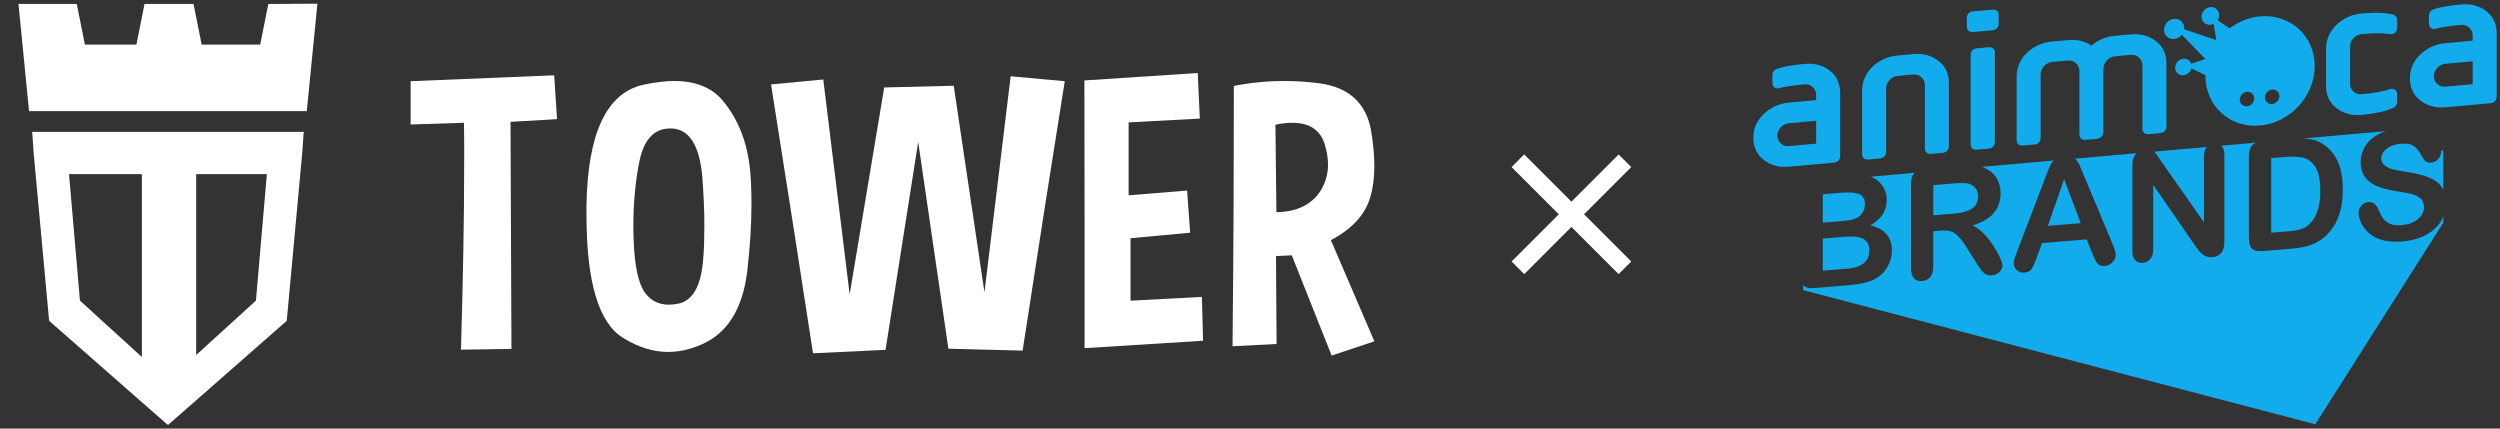
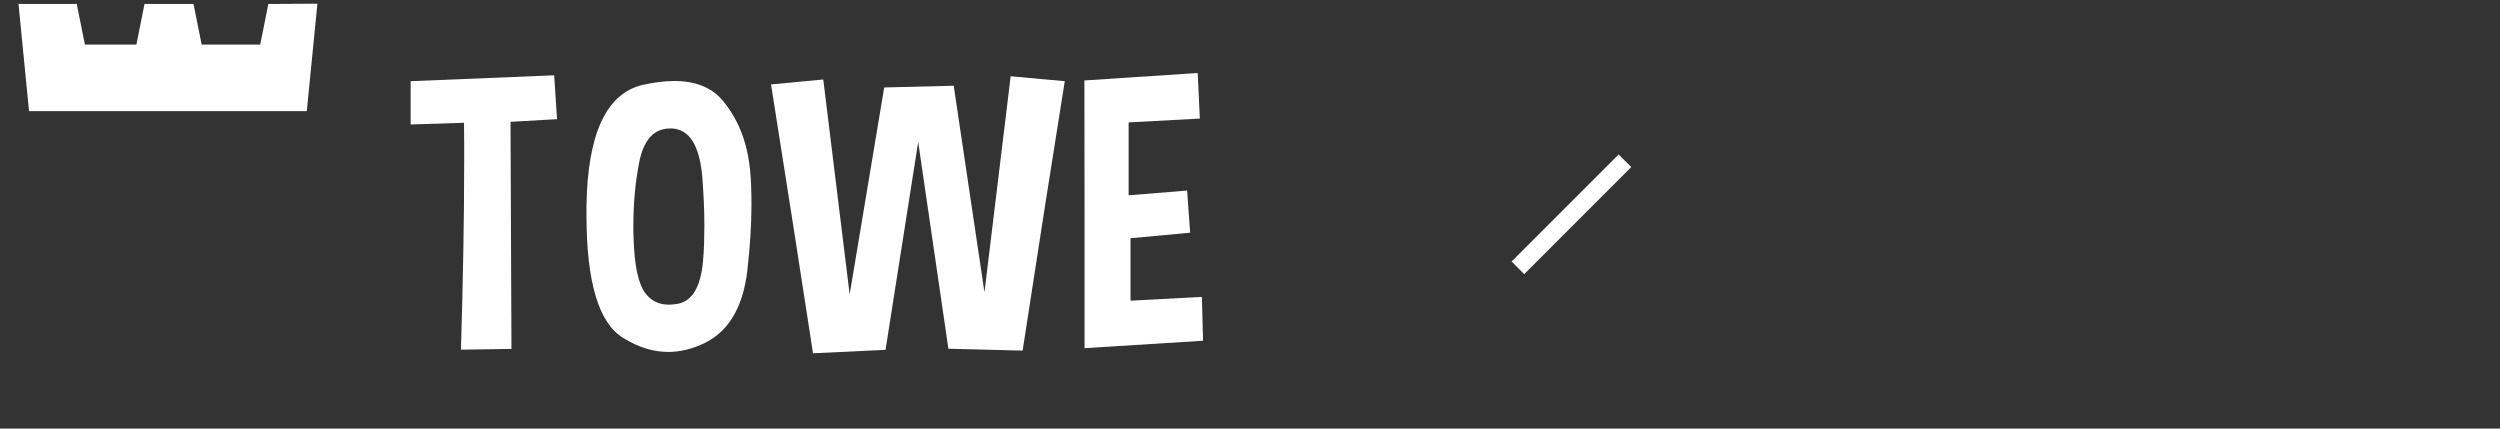
<svg xmlns="http://www.w3.org/2000/svg" width="140" height="24" viewBox="0 0 140 24" fill="none">
  <rect x="0" y="0" width="140" height="24" fill="#333333" stroke="none" />
  <path d="M15.027 0.222L14.572 2.496H11.292L10.837 0.222H8.093L7.638 2.496H4.754L4.299 0.222H1.036L1.626 6.225H17.18L17.775 0.207L15.027 0.222Z" fill="white" />
-   <path d="M1.803 7.383L1.882 8.54L2.186 11.838L2.199 11.987L2.2 11.986L2.751 17.966L9.393 23.793L9.405 23.727L9.416 23.793L16.058 17.966L16.927 8.54L17.003 7.44L17.024 7.383H1.803V7.383ZM3.865 9.75H7.946V19.993L4.477 16.834L3.865 9.75ZM10.986 19.881V9.75H14.945L14.332 16.834L10.986 19.881Z" fill="white" />
-   <path d="M31.034 4.217L31.194 6.673L28.589 6.822L28.642 19.539L25.814 19.581C25.87 17.682 25.915 15.86 25.946 14.116C25.978 12.372 25.994 10.678 25.994 9.034V7.949C25.994 7.595 25.991 7.237 25.984 6.875L22.996 6.971V4.547L31.034 4.217Z" fill="white" />
+   <path d="M31.034 4.217L31.194 6.673L28.589 6.822L28.642 19.539L25.814 19.581C25.87 17.682 25.915 15.86 25.946 14.116C25.978 12.372 25.994 10.678 25.994 9.034V7.949C25.994 7.595 25.991 7.237 25.984 6.875L22.996 6.971V4.547L31.034 4.217" fill="white" />
  <path d="M36.011 4.749C36.677 4.607 37.262 4.536 37.765 4.536C38.935 4.536 39.828 4.891 40.445 5.599C41.338 6.655 41.859 7.977 42.008 9.565C42.036 9.863 42.056 10.164 42.066 10.469C42.077 10.773 42.082 11.092 42.082 11.426C42.082 12 42.063 12.597 42.024 13.217C41.984 13.837 41.926 14.488 41.849 15.168C41.593 17.302 40.728 18.681 39.254 19.304C38.638 19.574 38.024 19.708 37.415 19.708C36.578 19.708 35.739 19.446 34.895 18.922C33.527 18.085 32.843 15.792 32.843 12.043V11.522C32.906 7.474 33.962 5.217 36.011 4.749ZM37.638 7.194H37.531C36.638 7.194 36.064 7.804 35.809 9.023C35.582 10.136 35.468 11.348 35.468 12.659V12.967C35.468 13.074 35.472 13.18 35.479 13.287C35.522 14.874 35.748 15.927 36.159 16.444C36.478 16.855 36.911 17.061 37.456 17.061C37.605 17.061 37.779 17.044 37.977 17.008C38.779 16.845 39.243 16.047 39.37 14.615C39.399 14.296 39.418 13.97 39.429 13.637C39.439 13.304 39.445 12.96 39.445 12.606C39.445 12.174 39.434 11.731 39.413 11.277C39.392 10.823 39.363 10.359 39.328 9.884C39.172 8.148 38.609 7.251 37.638 7.194Z" fill="white" />
  <path d="M46.103 4.451L47.581 16.488L49.516 4.898L53.408 4.802L55.13 16.37L56.597 4.271L59.627 4.547C58.911 9.006 58.125 14.035 57.267 19.634L53.11 19.528L51.419 7.949L49.59 19.592L45.528 19.783C45.216 17.756 44.865 15.488 44.476 12.979C44.086 10.469 43.653 7.719 43.179 4.728L46.103 4.451Z" fill="white" />
  <path d="M67.073 4.089L67.19 6.641L63.203 6.854V10.937L66.478 10.671L66.648 13.031L63.309 13.34V16.838L67.307 16.625L67.371 19.081L60.736 19.496V12C60.736 9.519 60.733 7.02 60.726 4.504L67.073 4.089Z" fill="white" />
-   <path d="M69.022 19.39C69.05 16.646 69.069 14.068 69.08 11.655C69.09 9.241 69.096 6.96 69.096 4.812C70.039 4.628 70.974 4.536 71.903 4.536C72.243 4.536 72.582 4.547 72.918 4.568C73.255 4.589 73.597 4.625 73.945 4.674C75.546 4.908 76.489 5.773 76.773 7.269C76.9 8.013 76.964 8.693 76.964 9.31C76.964 9.955 76.89 10.526 76.741 11.022C76.457 12.014 75.72 12.823 74.529 13.446L76.964 19.113L74.572 19.911L72.339 14.297L71.456 14.34L71.488 19.263L69.022 19.39ZM71.424 6.982L71.478 11.883C72.612 11.862 73.43 11.472 73.934 10.714C74.224 10.253 74.37 9.753 74.37 9.215C74.37 8.86 74.306 8.474 74.178 8.056C73.923 7.269 73.32 6.875 72.371 6.875C72.229 6.875 72.08 6.884 71.924 6.902C71.768 6.919 71.601 6.946 71.424 6.982Z" fill="white" />
-   <path d="M85.002 9.002L90.997 14.998" stroke="white" />
  <path d="M90.997 9.002L85.002 14.998" stroke="white" />
  <g clip-path="url(#clip0_8684_212821)">
-     <path fill-rule="evenodd" clip-rule="evenodd" d="M120.626 8.493C120.623 8.49 120.621 8.489 120.619 8.487C120.622 8.49 120.626 8.493 120.626 8.493ZM133.607 7.341C133.616 7.338 133.613 7.339 133.607 7.341ZM110.489 1.793L111.579 1.694C111.785 1.675 111.924 1.529 111.924 1.33V0.83C111.924 0.67 111.817 0.518 111.579 0.54L110.489 0.638C110.251 0.66 110.144 0.831 110.144 0.992V1.491C110.144 1.69 110.283 1.812 110.489 1.793ZM130.855 6.064C131.238 6.358 131.708 6.482 132.254 6.433C133.01 6.364 133.583 6.239 134.008 6.05C134.155 5.983 134.24 5.86 134.24 5.711V5.281C134.24 5.001 134.006 4.935 133.84 4.991C133.439 5.124 132.921 5.218 132.254 5.278C132.072 5.295 131.916 5.245 131.79 5.129C131.664 5.013 131.599 4.866 131.599 4.691V2.614C131.599 2.44 131.664 2.281 131.79 2.142C131.916 2.004 132.072 1.926 132.254 1.909C132.92 1.849 133.453 1.849 133.838 1.909C134.027 1.939 134.24 1.825 134.24 1.547V1.117C134.24 0.976 134.164 0.869 134.018 0.819C133.595 0.707 133.018 0.686 132.254 0.755C131.709 0.804 131.234 1.018 130.844 1.389C130.46 1.752 130.257 2.219 130.257 2.735V4.813C130.257 5.338 130.458 5.759 130.855 6.064ZM113.276 8.151L113.928 8.092C114.135 8.073 114.274 7.926 114.274 7.727V4.173C114.274 4.006 114.339 3.846 114.464 3.7C114.59 3.563 114.746 3.485 114.928 3.468L115.805 3.389C115.98 3.373 116.131 3.425 116.257 3.548C116.384 3.664 116.448 3.808 116.448 3.976V7.531C116.448 7.73 116.587 7.851 116.794 7.832L117.457 7.772C117.489 7.769 117.521 7.759 117.551 7.743C117.749 7.638 117.79 7.504 117.79 7.409V3.855C117.79 3.687 117.856 3.527 117.981 3.382C118.107 3.244 118.263 3.166 118.445 3.15L119.322 3.071C119.499 3.054 119.651 3.106 119.786 3.228C119.913 3.345 119.977 3.489 119.977 3.657V7.211C119.977 7.41 120.116 7.532 120.322 7.513L120.973 7.454C121.18 7.435 121.319 7.289 121.319 7.09V3.535C121.319 3.006 121.116 2.588 120.721 2.295C120.338 2 119.867 1.876 119.321 1.926L118.445 2.005C117.929 2.052 117.484 2.237 117.119 2.558C116.756 2.303 116.315 2.198 115.805 2.244L114.928 2.323C114.388 2.372 113.915 2.581 113.518 2.947C113.134 3.311 112.931 3.777 112.931 4.294V7.849C112.931 8.048 113.07 8.169 113.276 8.151ZM120.641 8.506C120.702 8.563 120.763 8.638 120.826 8.73C120.889 8.823 120.954 8.92 121.021 9.021L123.419 12.448V8.789C123.419 8.551 123.47 8.369 123.572 8.241C123.575 8.238 123.578 8.235 123.581 8.232L120.626 8.493C120.631 8.498 120.636 8.502 120.641 8.506ZM111.366 2.646L110.703 2.706C110.464 2.727 110.357 2.899 110.357 3.06V8.082C110.357 8.281 110.496 8.402 110.703 8.384L111.366 8.324C111.572 8.305 111.711 8.158 111.711 7.959V2.937C111.711 2.777 111.604 2.624 111.366 2.646ZM121.988 2.111C122.066 2.069 122.13 2.011 122.181 1.945L123.5 3.303L122.713 3.569C122.688 3.493 122.643 3.424 122.577 3.373C122.382 3.223 122.09 3.271 121.922 3.48C121.755 3.689 121.777 3.979 121.971 4.129C122.165 4.279 122.458 4.23 122.625 4.022C122.671 3.964 122.701 3.901 122.719 3.836L123.508 4.203C123.507 4.219 123.505 4.234 123.505 4.249C123.505 5.937 124.874 7.182 126.563 7.029C128.252 6.876 129.622 5.384 129.622 3.696C129.622 2.008 128.252 0.764 126.563 0.917C125.93 0.974 125.342 1.22 124.854 1.593L124.188 1.132C124.237 1.055 124.269 0.966 124.274 0.872C124.287 0.599 124.077 0.386 123.804 0.397C123.532 0.409 123.3 0.641 123.287 0.914C123.274 1.187 123.484 1.4 123.757 1.388C123.831 1.385 123.902 1.364 123.967 1.332L124.112 2.246L122.311 1.635C122.323 1.534 122.309 1.432 122.265 1.339C122.135 1.068 121.8 0.975 121.517 1.13C121.235 1.285 121.111 1.631 121.241 1.902C121.37 2.173 121.706 2.267 121.988 2.111ZM127.242 5.014C127.466 4.994 127.647 5.16 127.647 5.383C127.647 5.607 127.466 5.805 127.242 5.825C127.018 5.845 126.837 5.68 126.837 5.456C126.837 5.233 127.018 5.035 127.242 5.014ZM125.832 5.142C126.056 5.122 126.238 5.287 126.238 5.51C126.238 5.734 126.056 5.932 125.832 5.953C125.607 5.973 125.426 5.808 125.426 5.584C125.426 5.361 125.607 5.162 125.832 5.142ZM128.935 7.757C128.925 7.757 128.92 7.757 128.919 7.757C128.921 7.757 128.929 7.757 128.935 7.757ZM128.009 8.788L127.186 8.856V13.031L128.131 12.953C128.338 12.936 128.5 12.917 128.618 12.896C128.735 12.875 128.857 12.837 128.983 12.782C129.109 12.727 129.218 12.655 129.311 12.566C129.728 12.179 129.936 11.555 129.936 10.694C129.936 10.086 129.845 9.639 129.661 9.352C129.478 9.066 129.252 8.892 128.983 8.831C128.714 8.771 128.39 8.757 128.009 8.788ZM114.681 12.649L116.52 12.497L115.592 10.035L114.681 12.649ZM136.767 8.423C136.707 8.423 136.705 8.466 136.705 8.466C136.705 8.471 136.706 8.476 136.706 8.482C136.706 8.63 136.653 8.768 136.548 8.895C136.443 9.023 136.312 9.093 136.155 9.106C136.013 9.118 135.904 9.091 135.83 9.026C135.756 8.961 135.675 8.851 135.588 8.696C135.476 8.473 135.342 8.303 135.185 8.185C135.029 8.068 134.777 8.024 134.429 8.053C134.108 8.079 133.848 8.171 133.651 8.329C133.453 8.486 133.354 8.665 133.354 8.863C133.354 8.986 133.388 9.09 133.455 9.174C133.522 9.258 133.615 9.327 133.732 9.382C133.85 9.436 133.969 9.477 134.089 9.503C134.21 9.53 134.408 9.566 134.686 9.614C135.033 9.666 135.347 9.73 135.628 9.804C135.91 9.879 136.149 9.978 136.346 10.102C136.544 10.225 136.698 10.389 136.808 10.594C136.815 10.606 136.82 10.618 136.826 10.63V8.466C136.826 8.466 136.818 8.423 136.767 8.423ZM126.419 7.962C126.394 7.97 126.37 7.978 126.347 7.987L126.419 7.981V7.962ZM128.946 7.758C128.943 7.758 128.941 7.758 128.939 7.757C128.943 7.758 128.946 7.758 128.946 7.758ZM135.845 13.16C135.475 13.358 135.037 13.478 134.53 13.52C133.923 13.57 133.422 13.497 133.027 13.3C132.747 13.158 132.52 12.957 132.345 12.696C132.17 12.434 132.082 12.174 132.082 11.914C132.082 11.763 132.135 11.629 132.24 11.512C132.345 11.396 132.478 11.331 132.641 11.318C132.772 11.307 132.883 11.34 132.974 11.416C133.065 11.493 133.143 11.611 133.208 11.77C133.286 11.96 133.371 12.117 133.462 12.24C133.552 12.364 133.681 12.462 133.846 12.534C134.011 12.606 134.228 12.63 134.497 12.608C134.866 12.578 135.166 12.467 135.397 12.276C135.628 12.085 135.744 11.861 135.744 11.603C135.744 11.399 135.682 11.238 135.557 11.121C135.432 11.004 135.271 10.92 135.074 10.87C134.877 10.819 134.613 10.769 134.283 10.721C133.84 10.654 133.47 10.563 133.172 10.45C132.874 10.336 132.637 10.166 132.462 9.942C132.287 9.717 132.2 9.427 132.2 9.072C132.2 8.733 132.292 8.425 132.477 8.147C132.662 7.869 132.929 7.644 133.279 7.474C133.377 7.426 133.48 7.385 133.588 7.347L128.946 7.758C129.116 7.763 129.273 7.778 129.416 7.803C129.718 7.857 129.992 7.981 130.239 8.176C130.88 8.671 131.2 9.479 131.2 10.598C131.2 10.967 131.168 11.307 131.104 11.617C131.039 11.927 130.94 12.21 130.806 12.466C130.671 12.722 130.499 12.955 130.289 13.165C130.124 13.327 129.943 13.461 129.747 13.567C129.551 13.672 129.341 13.753 129.115 13.807C128.89 13.863 128.636 13.902 128.353 13.925L126.728 14.059C126.501 14.078 126.33 14.058 126.216 13.999C126.101 13.94 126.026 13.849 125.991 13.728C125.956 13.606 125.938 13.446 125.938 13.247V8.736C125.938 8.468 125.999 8.269 126.119 8.138C126.177 8.075 126.254 8.025 126.347 7.987L124.397 8.16C124.401 8.164 124.406 8.168 124.41 8.172C124.514 8.283 124.565 8.457 124.565 8.695V13.533C124.565 14.072 124.341 14.361 123.894 14.398C123.782 14.407 123.681 14.399 123.591 14.375C123.502 14.35 123.418 14.306 123.339 14.242C123.261 14.179 123.188 14.103 123.121 14.015C123.054 13.927 122.987 13.836 122.919 13.744L120.58 10.354V13.958C120.58 14.193 120.526 14.375 120.417 14.504C120.307 14.634 120.167 14.705 119.997 14.72C119.82 14.734 119.679 14.685 119.573 14.572C119.466 14.459 119.413 14.287 119.413 14.054V9.308C119.413 9.107 119.435 8.947 119.48 8.829C119.518 8.735 119.575 8.652 119.649 8.58L116.194 8.885C116.24 8.923 116.281 8.966 116.316 9.014C116.387 9.112 116.448 9.218 116.497 9.333C116.546 9.448 116.608 9.601 116.683 9.794L118.292 13.631C118.418 13.922 118.481 14.137 118.481 14.274C118.481 14.416 118.421 14.552 118.302 14.681C118.183 14.809 118.04 14.881 117.872 14.895C117.774 14.903 117.69 14.892 117.62 14.863C117.55 14.834 117.491 14.791 117.444 14.735C117.396 14.679 117.345 14.591 117.29 14.471C117.236 14.351 117.189 14.245 117.15 14.153L116.856 13.405L114.353 13.612L114.059 14.425C113.944 14.742 113.846 14.958 113.765 15.072C113.684 15.186 113.551 15.251 113.366 15.267C113.209 15.279 113.071 15.233 112.95 15.129C112.83 15.024 112.77 14.899 112.77 14.753C112.77 14.669 112.784 14.582 112.812 14.49C112.84 14.398 112.886 14.27 112.95 14.105L114.525 9.98C114.57 9.862 114.624 9.72 114.687 9.554C114.75 9.388 114.817 9.249 114.888 9.136C114.922 9.083 114.961 9.035 115.004 8.99L110.964 9.347C110.999 9.358 111.032 9.368 111.065 9.38C111.258 9.446 111.429 9.548 111.577 9.686C111.726 9.825 111.838 9.992 111.915 10.185C111.992 10.379 112.031 10.588 112.031 10.811C112.031 11.27 111.901 11.647 111.642 11.943C111.383 12.238 110.991 12.465 110.464 12.623C110.686 12.723 110.897 12.879 111.099 13.091C111.3 13.304 111.48 13.533 111.638 13.779C111.796 14.025 111.92 14.248 112.008 14.449C112.096 14.65 112.14 14.79 112.14 14.868C112.14 14.95 112.114 15.032 112.062 15.116C112.01 15.2 111.94 15.269 111.85 15.322C111.761 15.376 111.657 15.408 111.539 15.417C111.399 15.429 111.282 15.406 111.187 15.348C111.091 15.29 111.01 15.213 110.941 15.118C110.872 15.023 110.779 14.883 110.662 14.697L110.162 13.907C109.983 13.617 109.823 13.398 109.681 13.25C109.54 13.102 109.396 13.005 109.251 12.958C109.105 12.912 108.922 12.897 108.701 12.916L108.264 12.952V14.928C108.264 15.188 108.207 15.385 108.092 15.517C107.977 15.65 107.827 15.724 107.643 15.739C107.444 15.755 107.29 15.704 107.181 15.584C107.072 15.464 107.017 15.28 107.017 15.031V10.298C107.017 10.029 107.077 9.83 107.197 9.7C107.204 9.692 107.212 9.686 107.219 9.679L104.755 9.897C104.814 9.918 104.871 9.942 104.926 9.971C105.071 10.046 105.2 10.145 105.312 10.268C105.424 10.392 105.509 10.532 105.568 10.688C105.627 10.844 105.656 11.012 105.656 11.191C105.656 11.806 105.348 12.282 104.733 12.618C105.542 12.809 105.946 13.276 105.946 14.02C105.946 14.364 105.858 14.681 105.682 14.971C105.505 15.261 105.267 15.485 104.968 15.641C104.78 15.735 104.565 15.807 104.321 15.86C104.077 15.912 103.793 15.951 103.469 15.978L101.587 16.134C101.316 16.156 101.122 16.111 101.006 15.999C100.995 15.988 100.984 15.976 100.974 15.964V16.208C100.974 16.208 100.997 16.253 101.042 16.265C102.585 16.669 129.655 23.76 129.655 23.76L136.826 12.467V12.12C136.787 12.214 136.741 12.305 136.687 12.394C136.495 12.706 136.214 12.962 135.845 13.16ZM136.836 12.097C136.833 12.103 136.83 12.11 136.827 12.117C136.829 12.113 136.832 12.105 136.836 12.097ZM139.227 0.62C138.844 0.325 138.373 0.201 137.828 0.25C137.145 0.312 136.631 0.401 136.291 0.519C136.048 0.612 136.022 0.793 136.022 0.866V1.315C136.022 1.402 136.045 1.474 136.09 1.529C136.147 1.598 136.233 1.631 136.332 1.622C136.349 1.62 136.388 1.613 136.404 1.608C136.668 1.528 137.147 1.457 137.828 1.395C138.003 1.379 138.154 1.431 138.28 1.554C138.408 1.67 138.471 1.815 138.471 1.982V2.279L136.951 2.417C136.405 2.466 135.931 2.679 135.541 3.05C135.152 3.42 134.954 3.87 134.954 4.387C134.954 4.912 135.156 5.333 135.552 5.639C135.935 5.932 136.406 6.057 136.951 6.007L139.479 5.779C139.676 5.761 139.813 5.611 139.813 5.415V1.861C139.813 1.344 139.61 0.914 139.227 0.62ZM138.471 4.715L136.951 4.853C136.769 4.869 136.613 4.82 136.487 4.704C136.361 4.588 136.296 4.441 136.296 4.266C136.296 4.098 136.361 3.942 136.487 3.804C136.613 3.666 136.769 3.588 136.951 3.571L138.471 3.434V4.715ZM108.264 12.058L109.381 11.966C109.681 11.941 109.933 11.895 110.137 11.826C110.341 11.757 110.497 11.656 110.605 11.523C110.713 11.389 110.767 11.214 110.767 10.995C110.767 10.825 110.723 10.678 110.637 10.555C110.55 10.432 110.429 10.345 110.275 10.293C110.13 10.244 109.843 10.237 109.415 10.272L108.264 10.367V12.058H108.264ZM104.355 13.383C104.136 13.262 103.81 13.219 103.376 13.254L102.079 13.361V15.157L103.418 15.047C104.261 14.977 104.682 14.639 104.682 14.032C104.682 13.721 104.573 13.505 104.355 13.383ZM104.623 8.934L105.275 8.875C105.482 8.856 105.62 8.71 105.62 8.511V4.956C105.62 4.79 105.686 4.629 105.811 4.484C105.937 4.346 106.093 4.268 106.275 4.251L107.152 4.172C107.327 4.156 107.478 4.208 107.604 4.331C107.731 4.447 107.795 4.592 107.795 4.759V8.314C107.795 8.513 107.934 8.634 108.14 8.616L108.803 8.556C109 8.538 109.137 8.388 109.137 8.192V4.638C109.137 4.109 108.935 3.691 108.539 3.398C108.156 3.103 107.69 2.979 107.152 3.027L106.275 3.107C105.735 3.155 105.261 3.364 104.865 3.73C104.481 4.094 104.278 4.56 104.278 5.078V8.632C104.278 8.831 104.417 8.953 104.623 8.934ZM104.755 9.897C104.752 9.896 104.751 9.895 104.749 9.894C104.752 9.896 104.755 9.897 104.755 9.897ZM102.079 12.468L103.221 12.373C103.532 12.348 103.772 12.299 103.941 12.226C104.11 12.153 104.24 12.031 104.329 11.858C104.399 11.735 104.434 11.6 104.434 11.455C104.434 11.145 104.324 10.947 104.103 10.863C103.882 10.78 103.544 10.756 103.091 10.794L102.079 10.877V12.468H102.079ZM103.047 8.744V5.189C103.047 4.672 102.844 4.243 102.46 3.948C102.077 3.653 101.606 3.529 101.061 3.579C100.378 3.64 99.864 3.73 99.524 3.848C99.281 3.94 99.255 4.121 99.255 4.195V4.644C99.255 4.731 99.278 4.803 99.323 4.857C99.381 4.926 99.467 4.959 99.566 4.95C99.582 4.948 99.622 4.941 99.638 4.937C99.901 4.856 100.38 4.785 101.061 4.723C101.236 4.708 101.387 4.759 101.514 4.882C101.641 4.999 101.704 5.143 101.704 5.311V5.608L100.185 5.745C99.639 5.795 99.165 6.007 98.775 6.378C98.385 6.748 98.188 7.198 98.188 7.716C98.188 8.24 98.389 8.662 98.786 8.967C99.168 9.261 99.639 9.385 100.185 9.336L102.713 9.107C102.91 9.089 103.047 8.939 103.047 8.744ZM101.704 8.044L100.185 8.181C100.002 8.198 99.846 8.148 99.721 8.032C99.594 7.916 99.53 7.769 99.53 7.594C99.53 7.426 99.594 7.27 99.721 7.132C99.846 6.994 100.002 6.916 100.185 6.9L101.704 6.762V8.044Z" fill="#12ACEC" />
-   </g>
+     </g>
  <defs>
    <clipPath id="clip0_8684_212821">
-       <rect width="42" height="24" fill="white" transform="translate(98)" />
-     </clipPath>
+       </clipPath>
  </defs>
</svg>